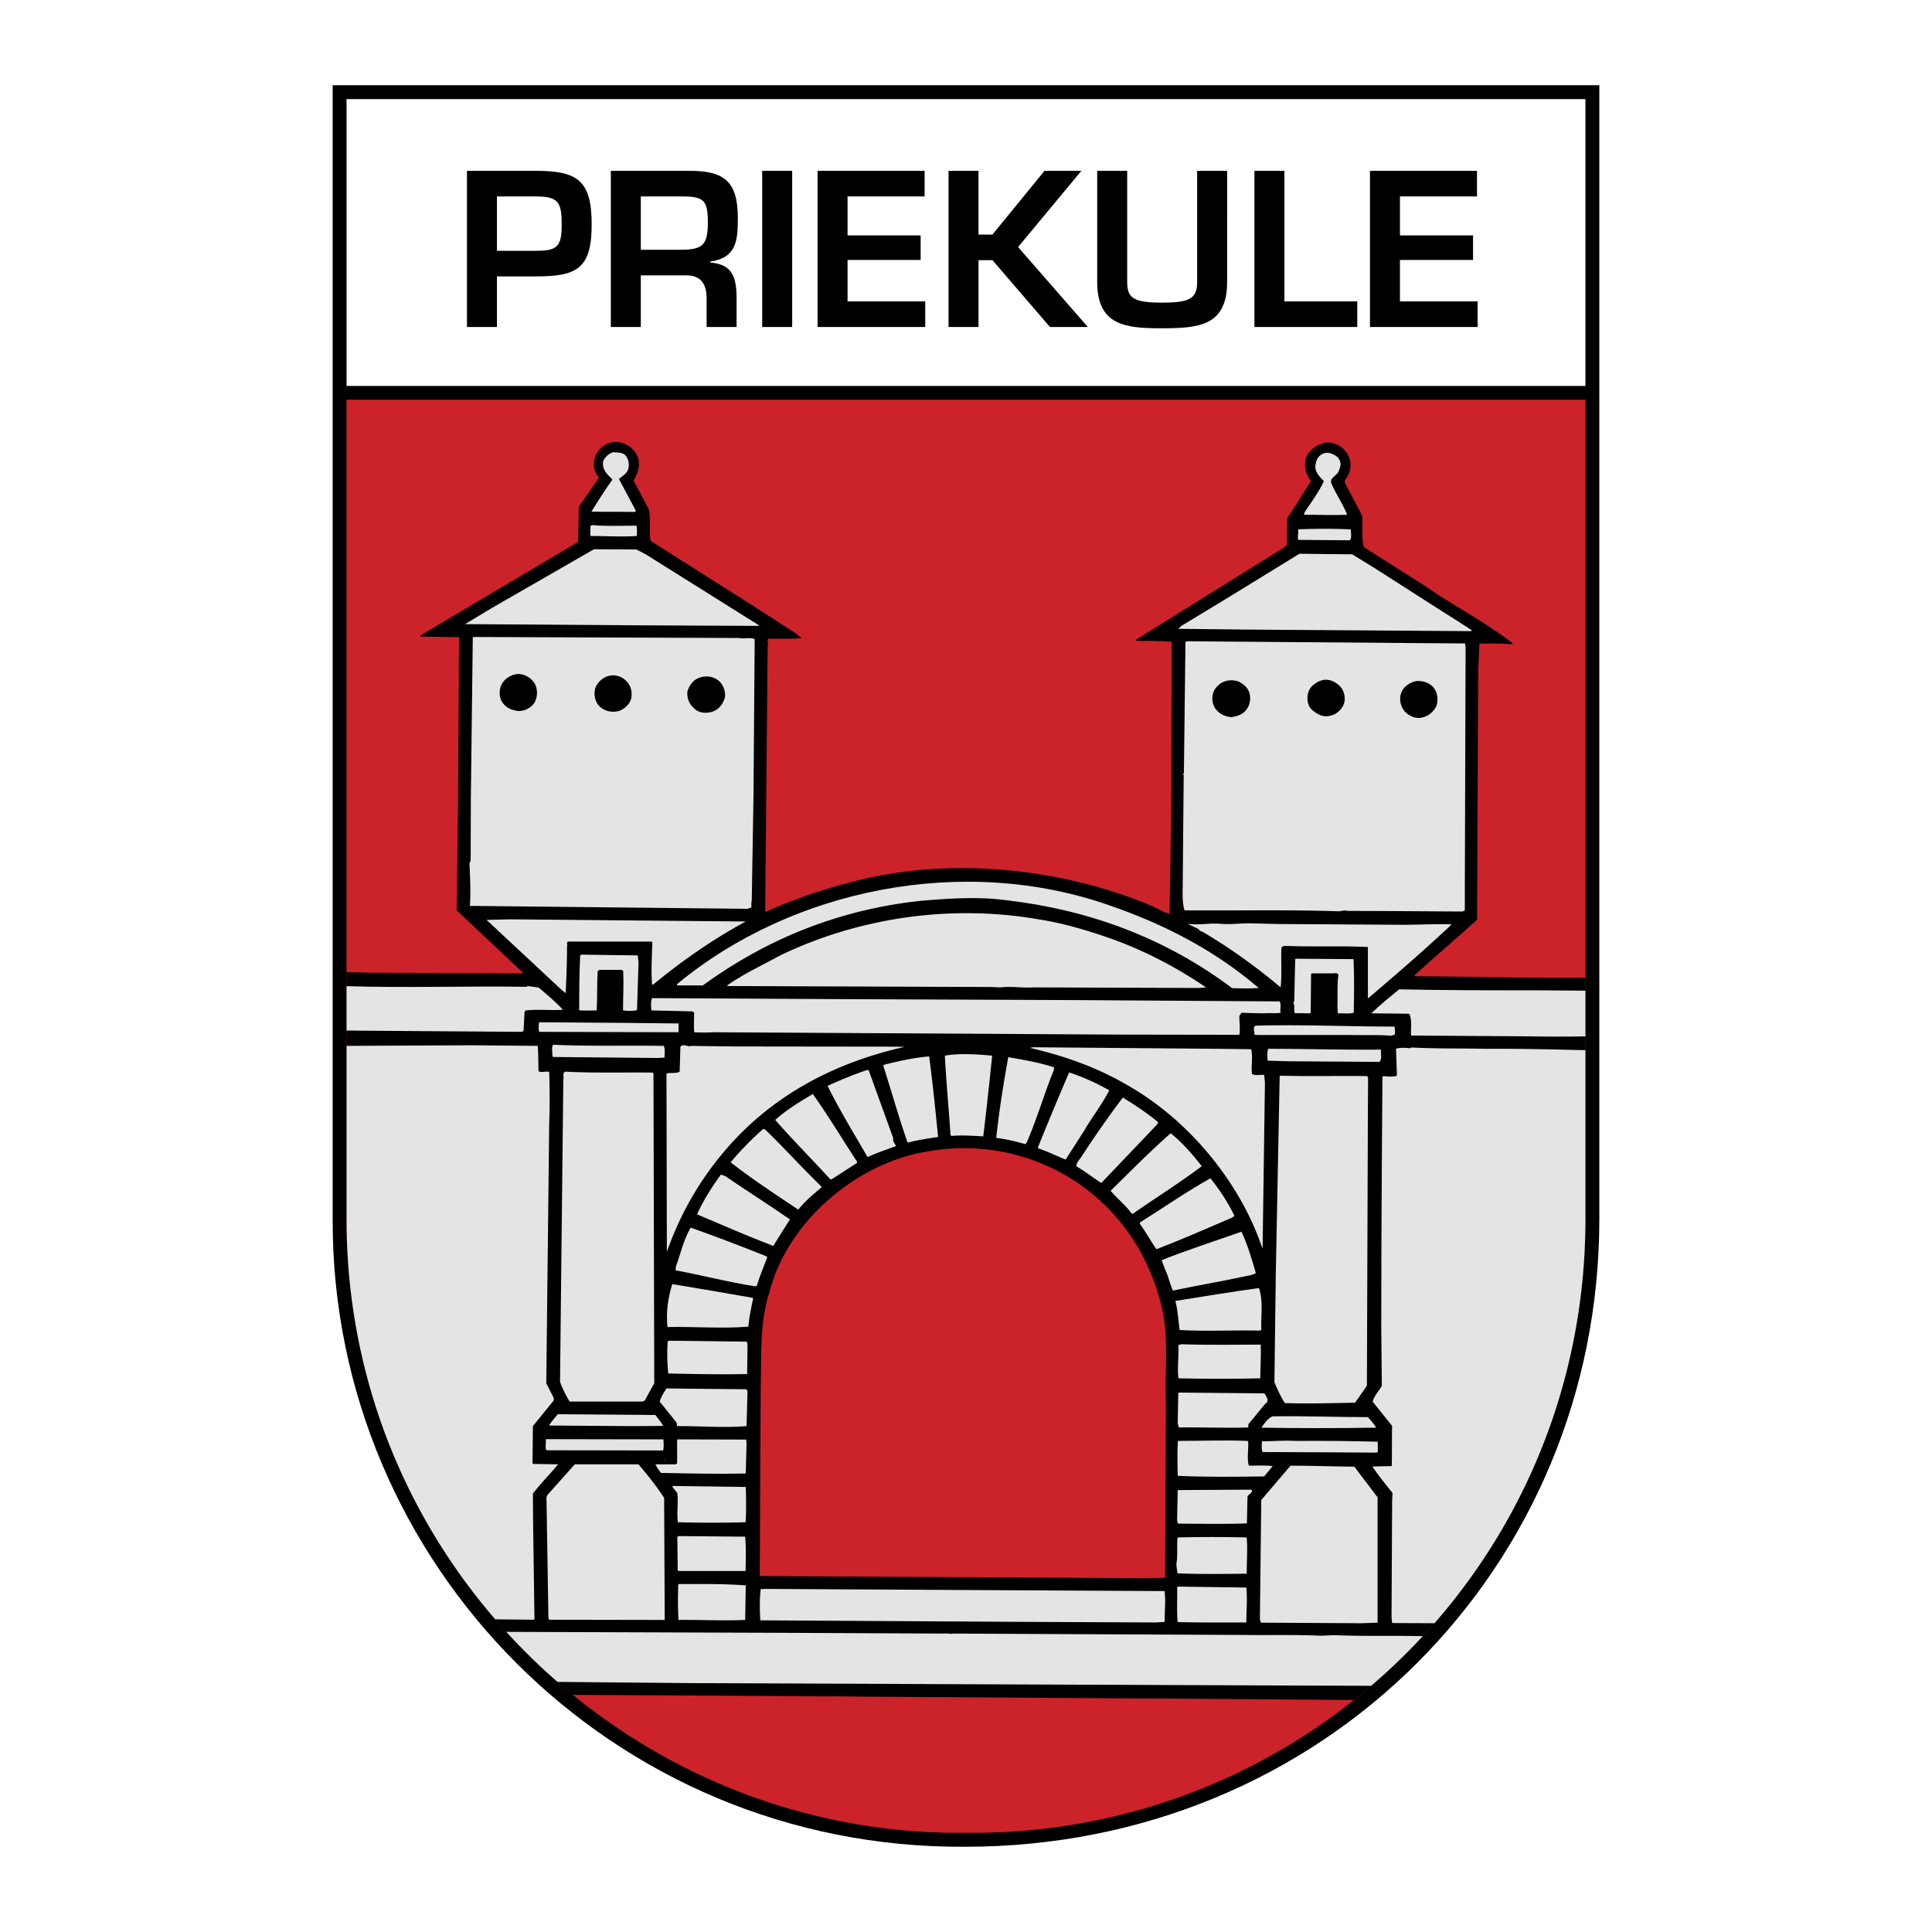
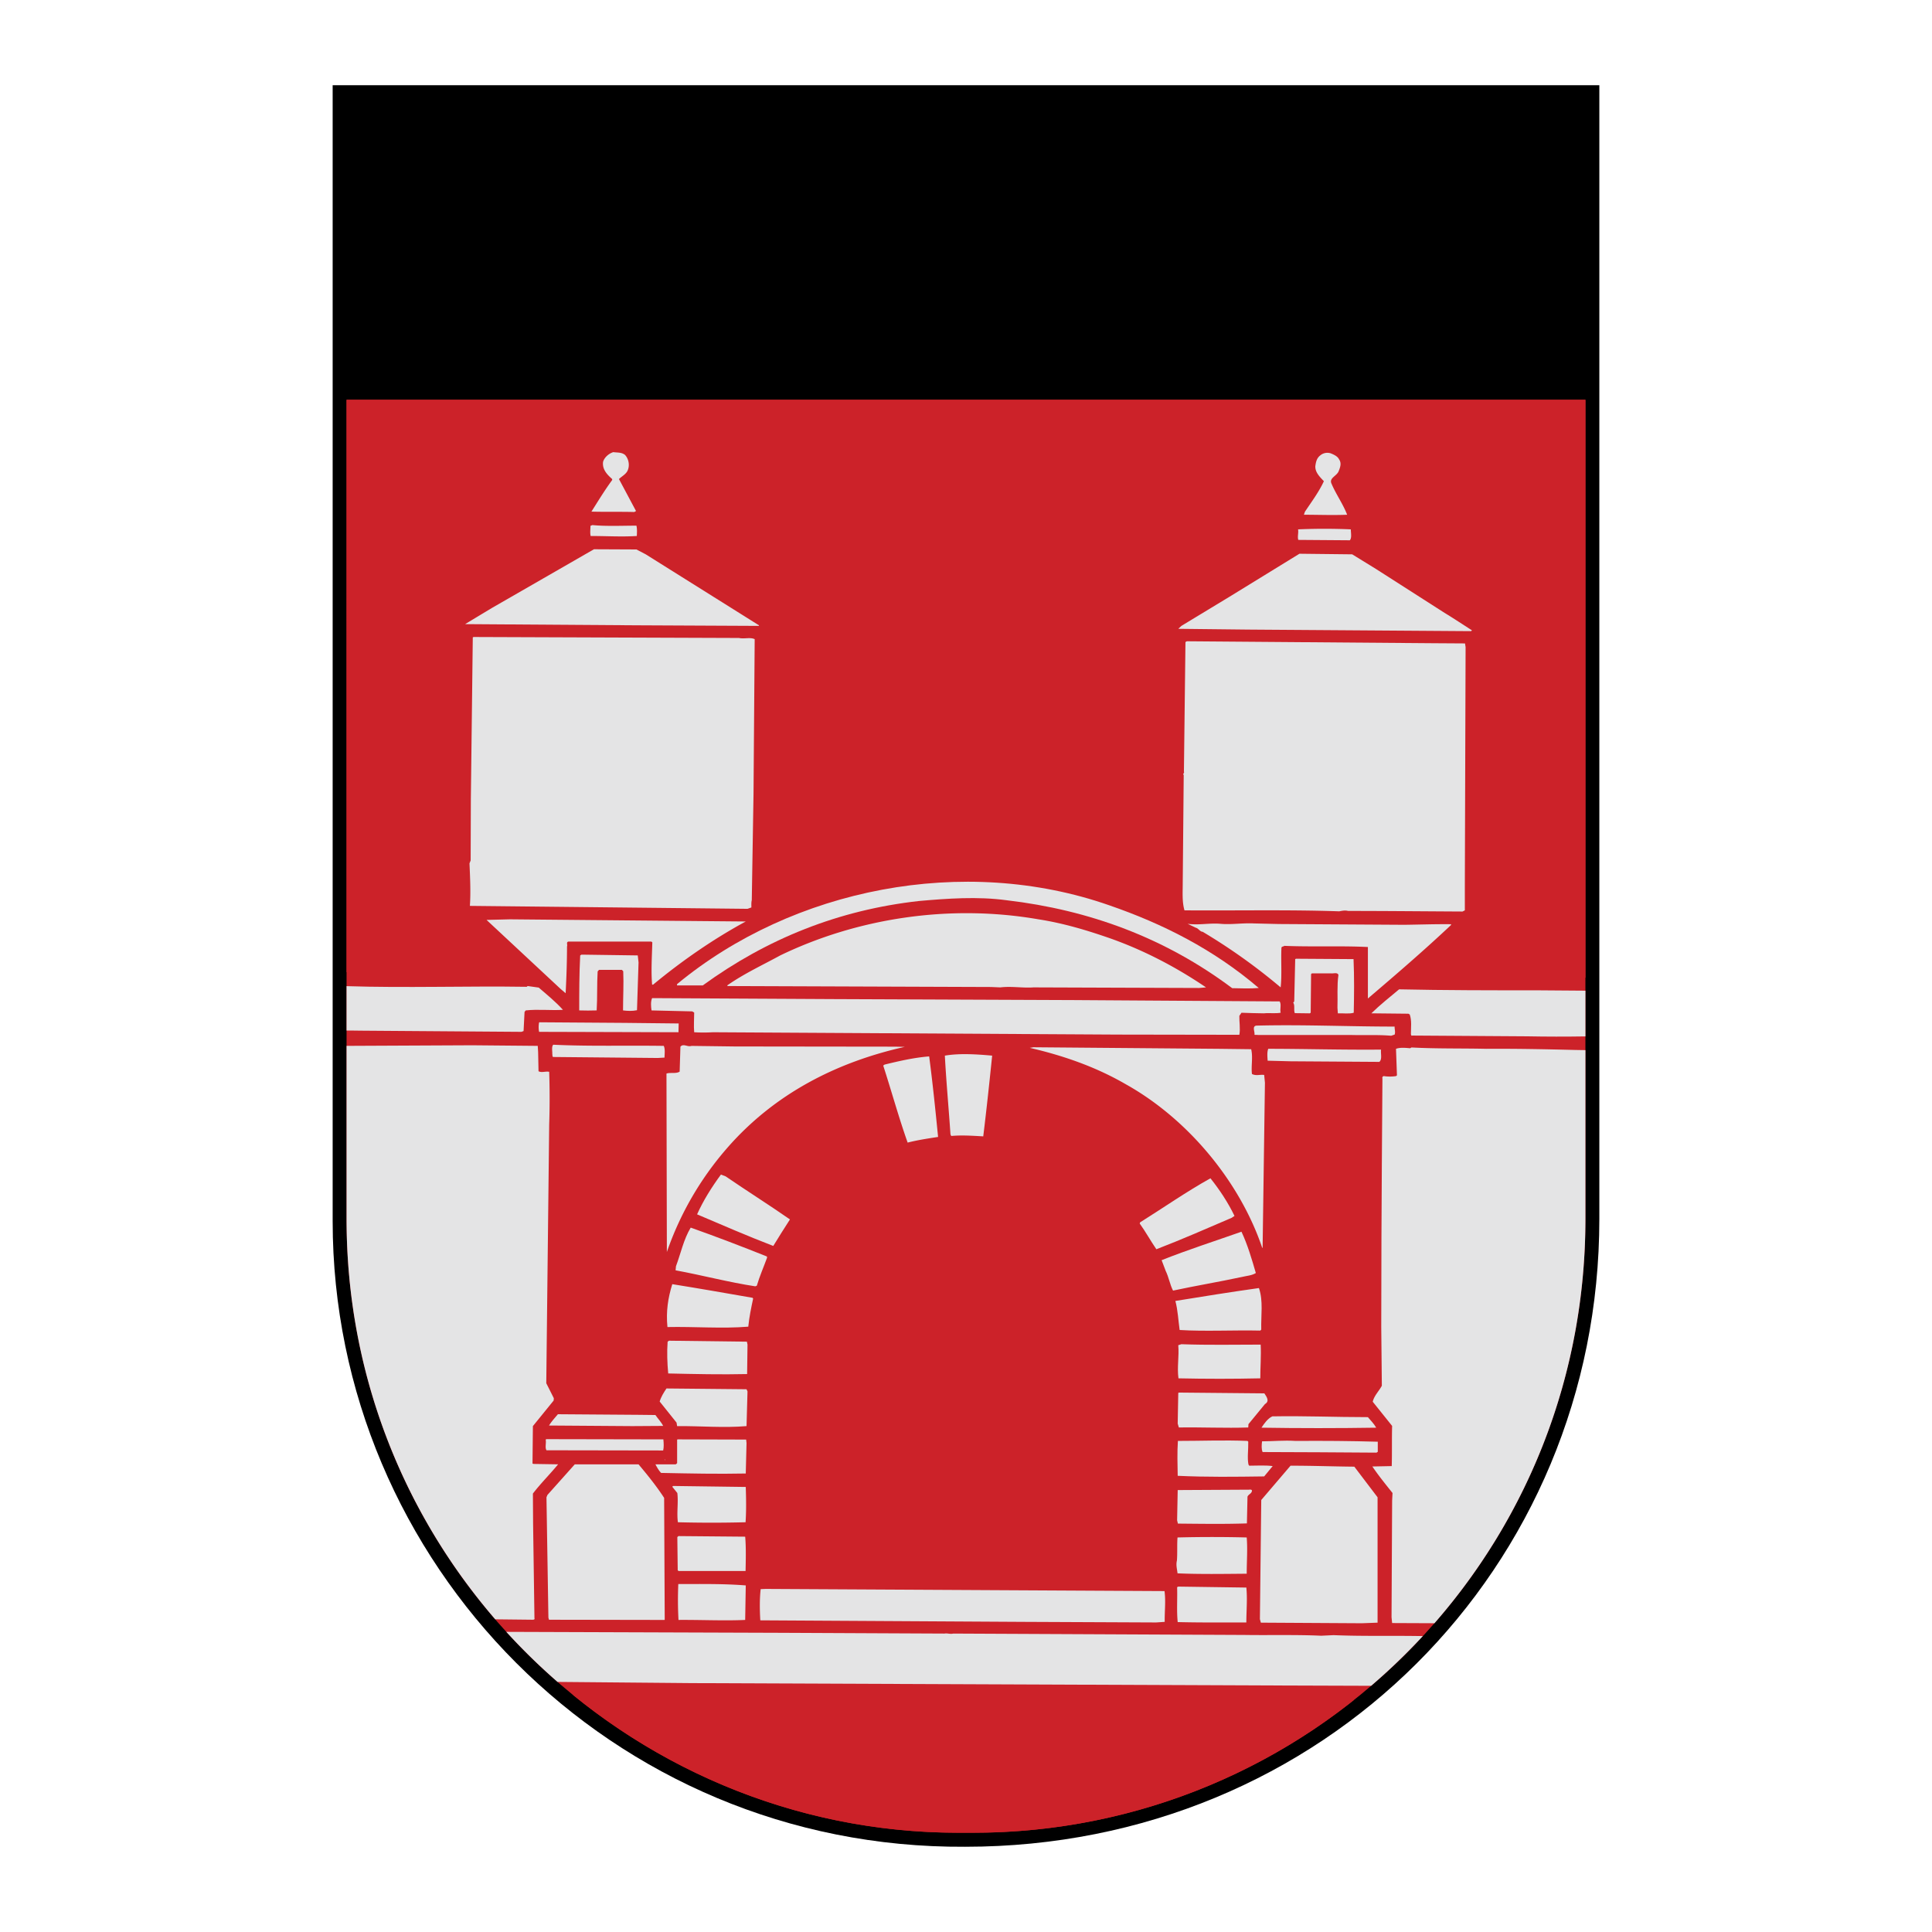
<svg xmlns="http://www.w3.org/2000/svg" width="2500" height="2500" viewBox="0 0 192.756 192.756">
  <g fill-rule="evenodd" clip-rule="evenodd">
    <path fill="#fff" d="M0 0h192.756v192.756H0V0z" />
    <path d="M159.566 8.504v113.113c0 34.76-27.533 62.635-63.272 62.635-35.316.221-63.105-28.34-63.105-62.42V8.504h126.377z" />
-     <path fill="#fff" d="M34.576 38.503h123.602V9.889l-123.602.003v28.611z" />
    <path d="M158.178 39.89v81.727c0 34.295-27.691 61.287-61.193 61.234h-1.387c-33.022 0-61.021-26.939-61.022-61.234V39.89h123.602z" fill="#cc2229" />
-     <path d="M46.588 32.625h2.992v-5.048h3.905c4.071 0 5.546-.769 5.546-5.173 0-4.362-1.371-5.359-5.546-5.359h-6.897v15.58zm2.992-7.603V19.6h3.905c2.243 0 2.555.603 2.555 2.804 0 2.182-.415 2.618-2.555 2.618H49.58zm18.944 2.452c1.434 0 1.974.935 1.974 2.244v2.908h2.991v-2.908c0-2.202-.519-3.345-2.638-3.531v-.083c2.638-.395 2.763-2.078 2.763-4.383 0-3.531-1.309-4.674-4.715-4.674h-7.957v15.58h2.992v-5.152h4.59v-.001zm-4.59-2.556V19.6h4.154c2.14 0 2.534.395 2.534 2.597 0 2.285-.54 2.721-2.742 2.721h-3.946zm15.102-7.873h-2.991v15.58h2.991v-15.58zm5.526 2.556h7.686v-2.555H81.57v15.58h10.74V30.07h-7.749v-4.134h7.292v-2.452h-7.292v-3.883h.001zm13.065-2.556h-2.99v15.58h2.99v-6.668h1.393l5.734 6.668h3.779l-6.959-7.977 6.316-7.603h-3.678l-5.193 6.356h-1.393v-6.356h.001zm21.812 0v11.072c0 1.683-.748 2.077-3.51 2.077-2.887 0-3.469-.478-3.469-2.077V17.045h-2.992v11.072c0 4.362 2.805 4.636 6.461 4.636 3.781 0 6.502-.294 6.502-4.636V17.045h-2.992zm8.706 0h-2.992v15.58h10.262V30.07h-7.27V17.045zm11.529 2.556h7.686v-2.555h-10.678v15.58h10.74V30.07h-7.748v-4.134h7.291v-2.452h-7.291v-3.883zM158.178 39.89v81.727c0 34.295-27.691 61.287-61.193 61.234h-1.387c-33.022 0-61.021-26.939-61.022-61.234V39.89h123.602z" />
    <path d="M158.178 97.545c-5.717.062-11.24-.123-17.041-.143v-.115c1.992-1.81 4.217-3.697 6.229-5.525V91.1l.057-12.314.059-11.887.115-2.685c1.006-.02 2.168-.02 3.25.058l.078-.078c-2.824-2.217-5.939-3.754-8.879-5.817l-5.977-3.793c-.271-.973-.078-2.14-.174-3.152l-1.74-3.307c0-.331.348-.584.424-.895.252-.603.213-1.381-.154-1.926-.426-.72-1.18-1.187-2.051-1.167-.793.136-1.605.603-2.012 1.381a2.481 2.481 0 0 0 .445 2.471c-.812 1.206-1.508 2.47-2.379 3.677l-.039 2.685-.25.253-14.74 9.182-.096.059.135.097c1.219 0 2.264-.02 3.463.097l-.039 16.536-.174 10.583c-.561-.098-1.104-.487-1.664-.72-8.916-3.813-20.406-5.078-30.213-2.393a51.65 51.65 0 0 0-8.395 2.918l-.077-.039.174-18.268.078-8.326c.155-.195-.213-.642.213-.603 1.044-.02 2.147.058 3.114-.078.058-.098-.078-.098-.155-.137l-.348-.311-4.623-2.976-9.884-6.265c-.175-1.011.038-2.198-.194-3.19l-1.508-2.821c.425-.7.773-1.673.348-2.51-.329-.72-1.044-1.187-1.779-1.323-.832-.117-1.605.214-2.108.914-.425.545-.542 1.459-.251 2.082l.329.564-1.992 2.879-.078 3.501c-.348.272-.773.428-1.161.701l-11.18 6.634-3.404 2.023.019.097 3.85.059-.097 16.264-.136 10.991 6.596 6.206c.058.078-.097.078-.155.078l-15.048-.059c-.801-.041-1.603-.023-2.381-.061V39.89H158.18v57.655h-.002z" fill="#cc2229" />
    <path d="M62.354 45.383c.367.389.483 1.012.29 1.498-.135.409-.619.642-.89.914l1.702 3.19-.174.098c-1.335-.039-2.901 0-4.274-.039.677-1.07 1.314-2.121 2.069-3.151v-.098c-.483-.428-1.006-.953-.909-1.712.116-.428.561-.836 1.025-.973.426.059.813.001 1.161.273zM133.611 45.85c.252.37.098.778-.039 1.128-.174.525-1.023.701-.715 1.304.445 1.05 1.141 2.003 1.547 3.074-1.488.058-2.861 0-4.312 0l.096-.292c.658-.992 1.393-1.965 1.896-3.054-.406-.428-.891-.895-.852-1.518.059-.409.135-.778.484-1.051.27-.233.656-.331 1.045-.214.329.137.696.293.85.623zM63.496 52.445c.077.312.058.701.039 1.031-1.528.098-3.018 0-4.604 0-.078-.311-.02-.661-.02-1.012l.194-.077c1.393.136 2.978.058 4.391.058zM134.771 52.815c0 .35.117.836-.096 1.089l-5.145-.039c-.098-.35.037-.662-.02-1.05a59.169 59.169 0 0 1 5.261 0zM64.424 55.305l11.296 7.081v.059l-12.301-.059-16.887-.116c-.039 0-.058.039-.097-.02l2.611-1.575L59.259 54.8l4.236.02.929.485zM137.307 56.783l6.809 4.358c.928.564 1.836 1.167 2.746 1.751l-.098.078-22.225-.156-6.982-.077.311-.292 4.816-2.918 6.963-4.28 5.262.059 2.398 1.477zM73.728 63.651c.542.117 1.103-.098 1.567.117l-.116 15.427-.174 10.622c-.058.214-.039.506-.039.72l-.387.136-27.699-.293c.097-1.361.019-2.898-.039-4.241l.116-.292.02-6.148.193-16.107.077-.039 26.481.098zM146.164 64.195l.059.37-.076 23.928v2.334l-.232.117c-3.83-.02-7.68-.059-11.412-.059-.311-.078-.58-.02-.891.039-4.912-.175-10.309-.059-15.436-.098-.25-.856-.174-1.809-.174-2.724l.098-10.777c-.137-.117.096-.195.02-.35l.154-12.917.135-.078 24.643.195 3.112.02z" fill="#e4e4e5" />
-     <path d="M53.418 68.32a2.093 2.093 0 0 1-.116 1.828c-.367.506-.948.778-1.566.798-.561-.078-1.122-.233-1.528-.759-.349-.408-.426-1.012-.291-1.556.174-.739.909-1.284 1.664-1.381.754-.059 1.489.408 1.837 1.07zM62.509 67.969c.368.389.542.876.503 1.44-.019.681-.619 1.303-1.238 1.517-.716.214-1.605.02-2.108-.623-.387-.525-.483-1.381-.135-1.945.31-.525.851-.895 1.451-.972a1.885 1.885 0 0 1 1.527.583zM72.122 68.456c.213.409.329 1.031.078 1.459a1.864 1.864 0 0 1-.968 1.031c-.619.253-1.489.253-1.973-.272-.483-.409-.735-.992-.677-1.673.135-.486.445-.992.929-1.265.889-.486 2.128-.253 2.611.72zM133.729 68.495c.328.408.463.856.426 1.401-.078.681-.678 1.323-1.316 1.479-.812.272-1.527-.136-2.088-.701-.35-.486-.389-1.147-.174-1.731.23-.564.869-.973 1.449-1.108.716-.099 1.238.232 1.703.66zM124.559 68.903c.271.525.213 1.362-.174 1.849-.348.525-.947.72-1.547.797-.734-.058-1.471-.467-1.76-1.187-.252-.681-.117-1.459.426-1.945.502-.525 1.295-.662 1.992-.448.406.176.852.487 1.063.934zM143.244 68.942c.213.467.232 1.09.039 1.557-.348.661-1.045 1.147-1.799 1.128-.521-.02-.967-.272-1.334-.642-.426-.525-.619-1.323-.291-1.984.232-.564.871-.934 1.451-1.051.794-.058 1.586.272 1.934.992z" />
    <path d="M110.672 90.322c5.357 1.848 10.406 4.396 14.912 8.248-.832.078-1.799.039-2.648.02-6.674-5-14.217-7.801-22.516-8.774-2.883-.389-5.899-.175-8.743.078-8.008.895-15.145 3.755-21.567 8.424h-2.572l.019-.137c11.548-9.552 28.608-12.936 43.115-7.859z" fill="#e4e4e5" />
    <path d="M110.846 93.649c3.326 1.187 6.498 2.839 9.479 4.863l-.678.059-16.537-.059c-1.084.078-2.186-.135-3.309 0l-.928-.039-26.267-.096-.058-.059c1.702-1.188 3.52-2.023 5.299-2.997 7.621-3.677 16.79-5.155 25.764-3.599 2.516.39 4.895 1.11 7.235 1.927zM74.405 91.937c-3.192 1.731-6.306 3.871-9.246 6.303h-.097c-.116-1.342-.019-2.763.02-4.222l-.097-.078h-8.259c-.271.039-.078.331-.155.487 0 1.536-.058 3.112-.136 4.668l-.502-.428-7.37-6.868v-.019l2.321-.059 18.975.175 4.546.041zM125.121 92.131l2.475.059 12.496.077c1.586-.019 3.094-.077 4.68-.058v.077c-2.727 2.568-5.512 4.961-8.297 7.334v-5.136c-2.746-.136-5.59 0-8.336-.117-.117.098-.291.039-.291.234-.059 1.284.059 2.685-.078 3.91a58.552 58.552 0 0 0-7.775-5.544c-.289-.02-.426-.35-.695-.409l-.812-.389c1.141.156 2.186-.097 3.287 0 1.102.098 2.166-.096 3.346-.038z" fill="#e4e4e5" />
    <path d="M63.708 96.021l-.155 4.768c-.464.096-.928.078-1.393.02 0-1.344.077-2.627.02-3.91l-.135-.137h-2.283l-.135.156c-.077 1.264-.02 2.625-.097 3.891-.561.02-1.18.02-1.741 0 0-1.791 0-3.619.097-5.487l.135-.078 5.609.078.078.699zM135.043 95.691c.078 1.789.059 3.58.02 5.35-.445.137-1.045.039-1.586.059l-.039-.564c.039-1.051-.059-2.217.098-3.268-.098-.293-.504-.117-.756-.156h-1.895l-.078.078-.039 3.852-.096.059-1.49-.02c-.135-.33.039-.738-.154-1.051l.098-.117.096-4.221.078-.039 5.743.038zM52.547 98.453l.097-.076 1.103.154c.812.701 1.702 1.42 2.417 2.219-1.199.078-2.495-.078-3.714.059l-.116.154-.097 1.906-.213.078-16.014-.117c-.456-.012-.949-.008-1.434-.01v-4.432c5.939.192 12.02-.029 17.971.065zM153.496 98.805l4.682.035v4.562c-1.969.031-3.902.029-5.805-.008l-11.469-.076c-.117.057-.117-.078-.137-.137 0-.701.098-1.344-.115-1.965l-.135-.078-3.695-.039c.852-.836 1.838-1.615 2.766-2.393 4.564.099 9.226.099 13.908.099zM106.996 99.777l20.678.135c.193.332 0 .74.096 1.129-.541.098-1.102 0-1.682.059-.773-.02-1.471-.02-2.225-.059l-.213.311c-.02.584.117 1.266 0 1.889l-12.09-.02-40.425-.234c-.619.039-1.277.039-1.876 0-.058-.643 0-1.322 0-1.965l-.193-.117-4.062-.096c-.059-.371-.097-.896.058-1.227l18.124.098 23.81.097z" fill="#e4e4e5" />
    <path d="M67.712 102.111l-.02.875-13.907-.039a2.528 2.528 0 0 1 0-.934l.039-.02 8.491.059 5.397.059zM139.143 102.422c-.018.254.098.525 0 .799l-.348.115c-1.334-.115-2.766-.039-4.023-.076h-9.264c-.117-.02-.252 0-.35-.02.059-.293-.27-.857.193-.914 4.702-.117 9.053.096 13.792.096zM66.223 104.348c.155.332.078.779.078 1.168l-.677.039-10.368-.098c-.193.02-.116-.193-.155-.291.02-.273-.097-.721.097-.934 3.636.174 7.311.057 11.025.116zM73.341 104.406l15.958.02.967.02c-6.692 1.498-12.959 4.611-17.756 10.137a31.33 31.33 0 0 0-5.977 10.33l-.039-17.801c.348-.137.947.039 1.315-.195l.077-2.49c.31-.35.696.059 1.103-.078l4.352.057zM53.689 104.971l.039 1.906c.309.176.715-.02 1.064.059a79.859 79.859 0 0 1 0 5.271l-.136 12.082-.154 13.715.754 1.498-.019.232-2.07 2.549-.039 3.736.116.039 2.438.039c-.812.99-1.741 1.906-2.515 2.918l.02 3.014.135 9.416c.058.156-.116.156-.213.156l-3.699-.041c-9.195-10.656-14.833-24.559-14.833-39.943v-17.27l12.536-.059 6.538.059.038.624zM124.83 104.68c.193.797-.02 1.672.078 2.471.406.213.793.039 1.219.096l.076.779-.232 16.457-.037.02c-2.205-6.535-7.352-12.838-13.637-16.34-2.959-1.713-6.189-2.842-9.555-3.619l.367-.059 18.549.156 3.172.039zM148.293 104.641c2.92-.02 5.879.039 8.877.115l1.008.016v16.846c0 15.562-5.703 29.621-15.062 40.332l-4.223-.018-.059-.584.059-11.633.039-.758c-.697-.877-1.395-1.732-2.012-2.646l1.934-.039c.039-1.283 0-2.723.039-4.008l-1.934-2.412c.135-.604.617-1.051.908-1.596l-.059-5.855.02-9.025.039-7.258.059-8.52c-.039-.098.02-.234.154-.234.367.059.812.059 1.199 0l.096-.076-.096-2.646c.406-.156.967-.098 1.412-.059l.135-.078c2.496.136 5.049.077 7.467.136zM137.789 104.719c-.057.389.137.973-.174 1.225l-8.877-.059-2.264-.059c-.02-.35-.078-.836.059-1.186 3.598.001 7.426.116 11.256.079zM98.988 105.32c-.27 2.646-.561 5.371-.889 8.055-1.045-.059-2.147-.137-3.192-.039l-.077-.156c-.175-2.586-.426-5.291-.562-7.859 1.491-.253 3.193-.135 4.72-.001zM92.703 105.398c.348 2.646.619 5.293.89 8.035-1.025.156-2.051.311-3.037.564-.89-2.51-1.605-5.117-2.437-7.686l.135-.096c1.431-.35 2.94-.699 4.449-.817z" fill="#e4e4e5" />
-     <path d="M105.158 106.488l-.018.271c-.969 2.395-1.684 4.885-2.709 7.238l-.135.154c-.947-.271-1.916-.506-2.902-.621.291-2.725.717-5.369 1.199-8.055 1.567.275 3.096.527 4.565 1.013zM89.124 113.57c-.096.311.174.523.271.777-.929.35-1.876.643-2.766 1.07l-.097-.02c-1.354-2.334-2.766-4.65-3.965-7.062 1.296-.584 2.592-1.127 3.927-1.576l.174.02 2.456 6.791zM65.139 107.014l.059.137.077 30.854-.948 1.73-.212.098h-7.292c-.368-.66-.716-1.283-.948-1.984l.329-30.152c.077-.234-.136-.721.231-.779 2.824.154 5.823.057 8.704.096zM110.672 108.783c-.715 1.402-1.723 2.666-2.516 4.047l-1.836 2.859c-.891-.35-1.762-.797-2.709-1.107l-.059-.098c1.006-2.51 2.051-5 3.115-7.49a22.4 22.4 0 0 1 4.005 1.789zM136.416 107.363l.078.176-.02 3.229-.098 27.488-1.18 1.693c-2.34.039-4.66.117-7.002.039-.426-.643-.754-1.381-1.045-2.082l.137-10.836.387-19.707.096-.039c2.844.078 5.747 0 8.647.039zM85.507 115.904v.117l-2.554 1.652-.135-.039c-1.799-1.965-3.713-3.891-5.474-5.895 1.122-1.012 2.457-1.828 3.753-2.586 1.567 2.199 2.959 4.533 4.41 6.751zM115.564 111.975l-.135.232-5.551 5.818c-.871-.545-1.645-1.188-2.477-1.654-.057-.369.348-.701.541-1.031a98.49 98.49 0 0 1 4.082-5.836c1.201.738 2.419 1.537 3.54 2.471zM76.339 112.693c1.915 1.85 3.733 3.873 5.609 5.682v.098c-.773.66-1.663 1.381-2.302 2.217-2.282-1.537-4.564-3.016-6.75-4.727a30.615 30.615 0 0 1 3.25-3.328l.193.058zM119.898 116.352c-2.205 1.674-4.604 3.152-6.867 4.746l-.115-.02c-.658-.875-1.451-1.498-2.109-2.275 1.973-1.926 3.908-3.91 5.996-5.738 1.16.933 2.205 2.138 3.095 3.287z" fill="#e4e4e5" />
    <path d="M114.27 125.826c.889 1.867 1.586 3.812 1.895 5.953.367 2.566.039 5.523.156 8.287l-.078 17.352-1.992.039-38.356-.213-.097-.078.097-18.637c.097-3.346-.136-6.518.851-9.533 1.741-7.041 8.646-12.916 15.609-14.084 8.995-1.713 17.969 2.762 21.915 10.914z" fill="#cc2229" />
    <path d="M72.393 117.363c2.127 1.459 4.294 2.82 6.421 4.299-.561.875-1.122 1.752-1.664 2.646-2.534-.973-5.087-2.082-7.602-3.152.619-1.381 1.451-2.703 2.379-3.969l.466.176zM123.166 121.312l-.289.193c-2.496 1.07-4.971 2.16-7.506 3.133-.561-.816-1.062-1.73-1.662-2.568l.039-.115c2.359-1.479 4.641-3.074 7.02-4.396.929 1.166 1.761 2.431 2.398 3.753zM76.513 125.359l.02.115c-.348.955-.754 1.869-1.025 2.803l-.155.059c-2.688-.41-5.3-1.109-7.949-1.596l.038-.408c.484-1.285.755-2.666 1.471-3.852 2.532.895 5.066 1.868 7.6 2.879zM123.863 122.889c.619 1.322 1.025 2.723 1.432 4.123-.406.254-.91.273-1.393.391-2.264.486-4.604.875-6.867 1.361-.309-.584-.426-1.342-.734-1.965l-.406-1.07c2.591-1.032 5.318-1.907 7.968-2.84zM75.082 129.482l.058.078c-.193.914-.387 1.828-.484 2.801-2.592.215-5.396-.018-8.065.039-.155-1.557.058-2.918.483-4.279 2.669.428 5.338.895 8.008 1.361zM125.604 128.51c.445 1.285.193 2.725.232 4.145l-.096.098c-2.65-.059-5.533.096-8.047-.059-.137-.973-.174-1.945-.426-2.898 2.766-.448 5.551-.898 8.337-1.286zM74.579 134.152l-.039 2.938c-2.573.059-5.242 0-7.873-.059-.097-1.012-.135-2.16-.058-3.172l.135-.096 7.776.096.059.293zM125.777 134.152c.059 1.107-.037 2.275-.037 3.365-2.709.059-5.398.059-8.164 0-.154-1.129.078-2.18-.02-3.307l.311-.098c2.746.099 5.223.04 7.91.04zM74.579 138.82l-.097 3.463c-2.282.195-4.584-.02-6.925 0l-.058-.35-1.683-2.102c.135-.467.406-.895.677-1.303l7.988.078.098.214zM126.146 139.016c.213.33.561.777.057 1.07l-1.645 2.004-.02.33c-2.223.078-4.738-.039-6.924 0l-.115-.389.057-3.055.059-.039 8.531.079zM65.391 141.176c.251.369.58.699.773 1.088l-3.075.02-8.317-.059c.232-.369.58-.777.89-1.127l8.046.059 1.683.019zM136.475 141.389c.289.33.619.682.832 1.051-3.791.059-7.795.059-11.451 0 .271-.408.619-.914 1.084-1.129 3.248-.059 6.246.078 9.535.078zM66.184 143.607c.039.369.058.816-.02 1.107l-11.644-.02c-.174-.271 0-.719-.078-1.068l.078-.041 11.664.022zM74.482 143.977l-.077 3.035c-2.863.057-5.493 0-8.453-.059-.251-.273-.406-.564-.561-.855h2.031l.135-.117v-2.354l.078-.02 6.809.02.038.35zM124.463 143.762l.076.078c.02.797-.115 1.596.02 2.275l.078.117c.793 0 1.586-.059 2.34.039l-.85 1.031c-2.961.039-5.668.078-8.627-.059-.02-1.07-.059-2.373.02-3.482 2.339.001 4.66-.097 6.943.001zM137.461 143.84v1.012l-.135.078c-3.811-.02-7.621-.059-11.355-.059-.135-.293-.096-.721-.057-1.07 1.121 0 2.146-.117 3.346-.039 2.863-.02 5.455 0 8.201.078z" fill="#e4e4e5" />
    <path d="M66.358 145.648l-.039.039-.019-.115c0 .037.058.057.058.076zM63.708 146.098c.928 1.107 1.78 2.158 2.553 3.346l.058 12.139-.019.039-11.528-.02-.058-.215-.193-12.002.097-.234 2.727-3.053h6.363zM135.121 146.33l2.32 3.055v12.508l-1.566.059-10.078-.059-.096-.35.135-11.887 2.922-3.424c2.205 0 4.234.079 6.363.098zM74.405 148.354c.039 1.205.058 2.412-.02 3.521a128.73 128.73 0 0 1-6.75 0c-.135-.914.058-1.965-.058-2.918l-.503-.623.077-.078 7.254.098zM124.908 148.703c0 .312-.35.369-.445.623l-.059 2.664c-2.264.078-4.564.039-6.885.02l-.078-.33.059-3.016 7.117-.039c.117-.018.252-.018.291.078zM74.347 153.314c.097 1.109.058 2.314.039 3.424h-6.693l-.077-.078-.039-3.307.116-.098 6.654.059zM124.385 153.393c.098 1.205 0 2.354 0 3.617-2.281.02-4.797.059-6.904-.039-.039-.428-.174-.797-.059-1.283.059-.797 0-1.537.059-2.295a134.66 134.66 0 0 1 6.904 0zM74.405 158.178l-.058 3.443c-2.089.098-4.449-.02-6.654 0a36.784 36.784 0 0 1-.019-3.58c2.282 0 4.564-.039 6.731.137zM124.348 158.391c.115 1.148 0 2.316 0 3.482-2.225 0-4.586.02-6.848-.037-.117-1.129-.02-2.336-.059-3.482l.115-.059 6.792.096zM116.184 158.742c.137 1.012 0 2.043.02 3.072l-.852.059-13.211-.059-26.286-.154c-.058-1.031-.077-2.121.039-3.113l.503-.02 39.73.215h.057zM94.23 162.982c.271-.059.561.078.87 0l29.054.137c2.396.039 5.201-.039 7.658.078l1.238-.059c2.979.125 5.941.037 8.904.096a61.55 61.55 0 0 1-5.154 4.959l-10.326-.035-57.525-.234-13.323-.119a61.746 61.746 0 0 1-5.11-4.994l27.253.094 16.461.077z" fill="#e4e4e5" />
    <path d="M80.478 169.227c1.509.039 3.114 0 4.681.039l26.345.176 4.68.02 18.896.146a60.938 60.938 0 0 1-38.095 13.244h-1.387c-14.404 0-27.851-5.127-38.437-13.752l13.549.07 9.768.057z" fill="#cc2229" />
  </g>
</svg>